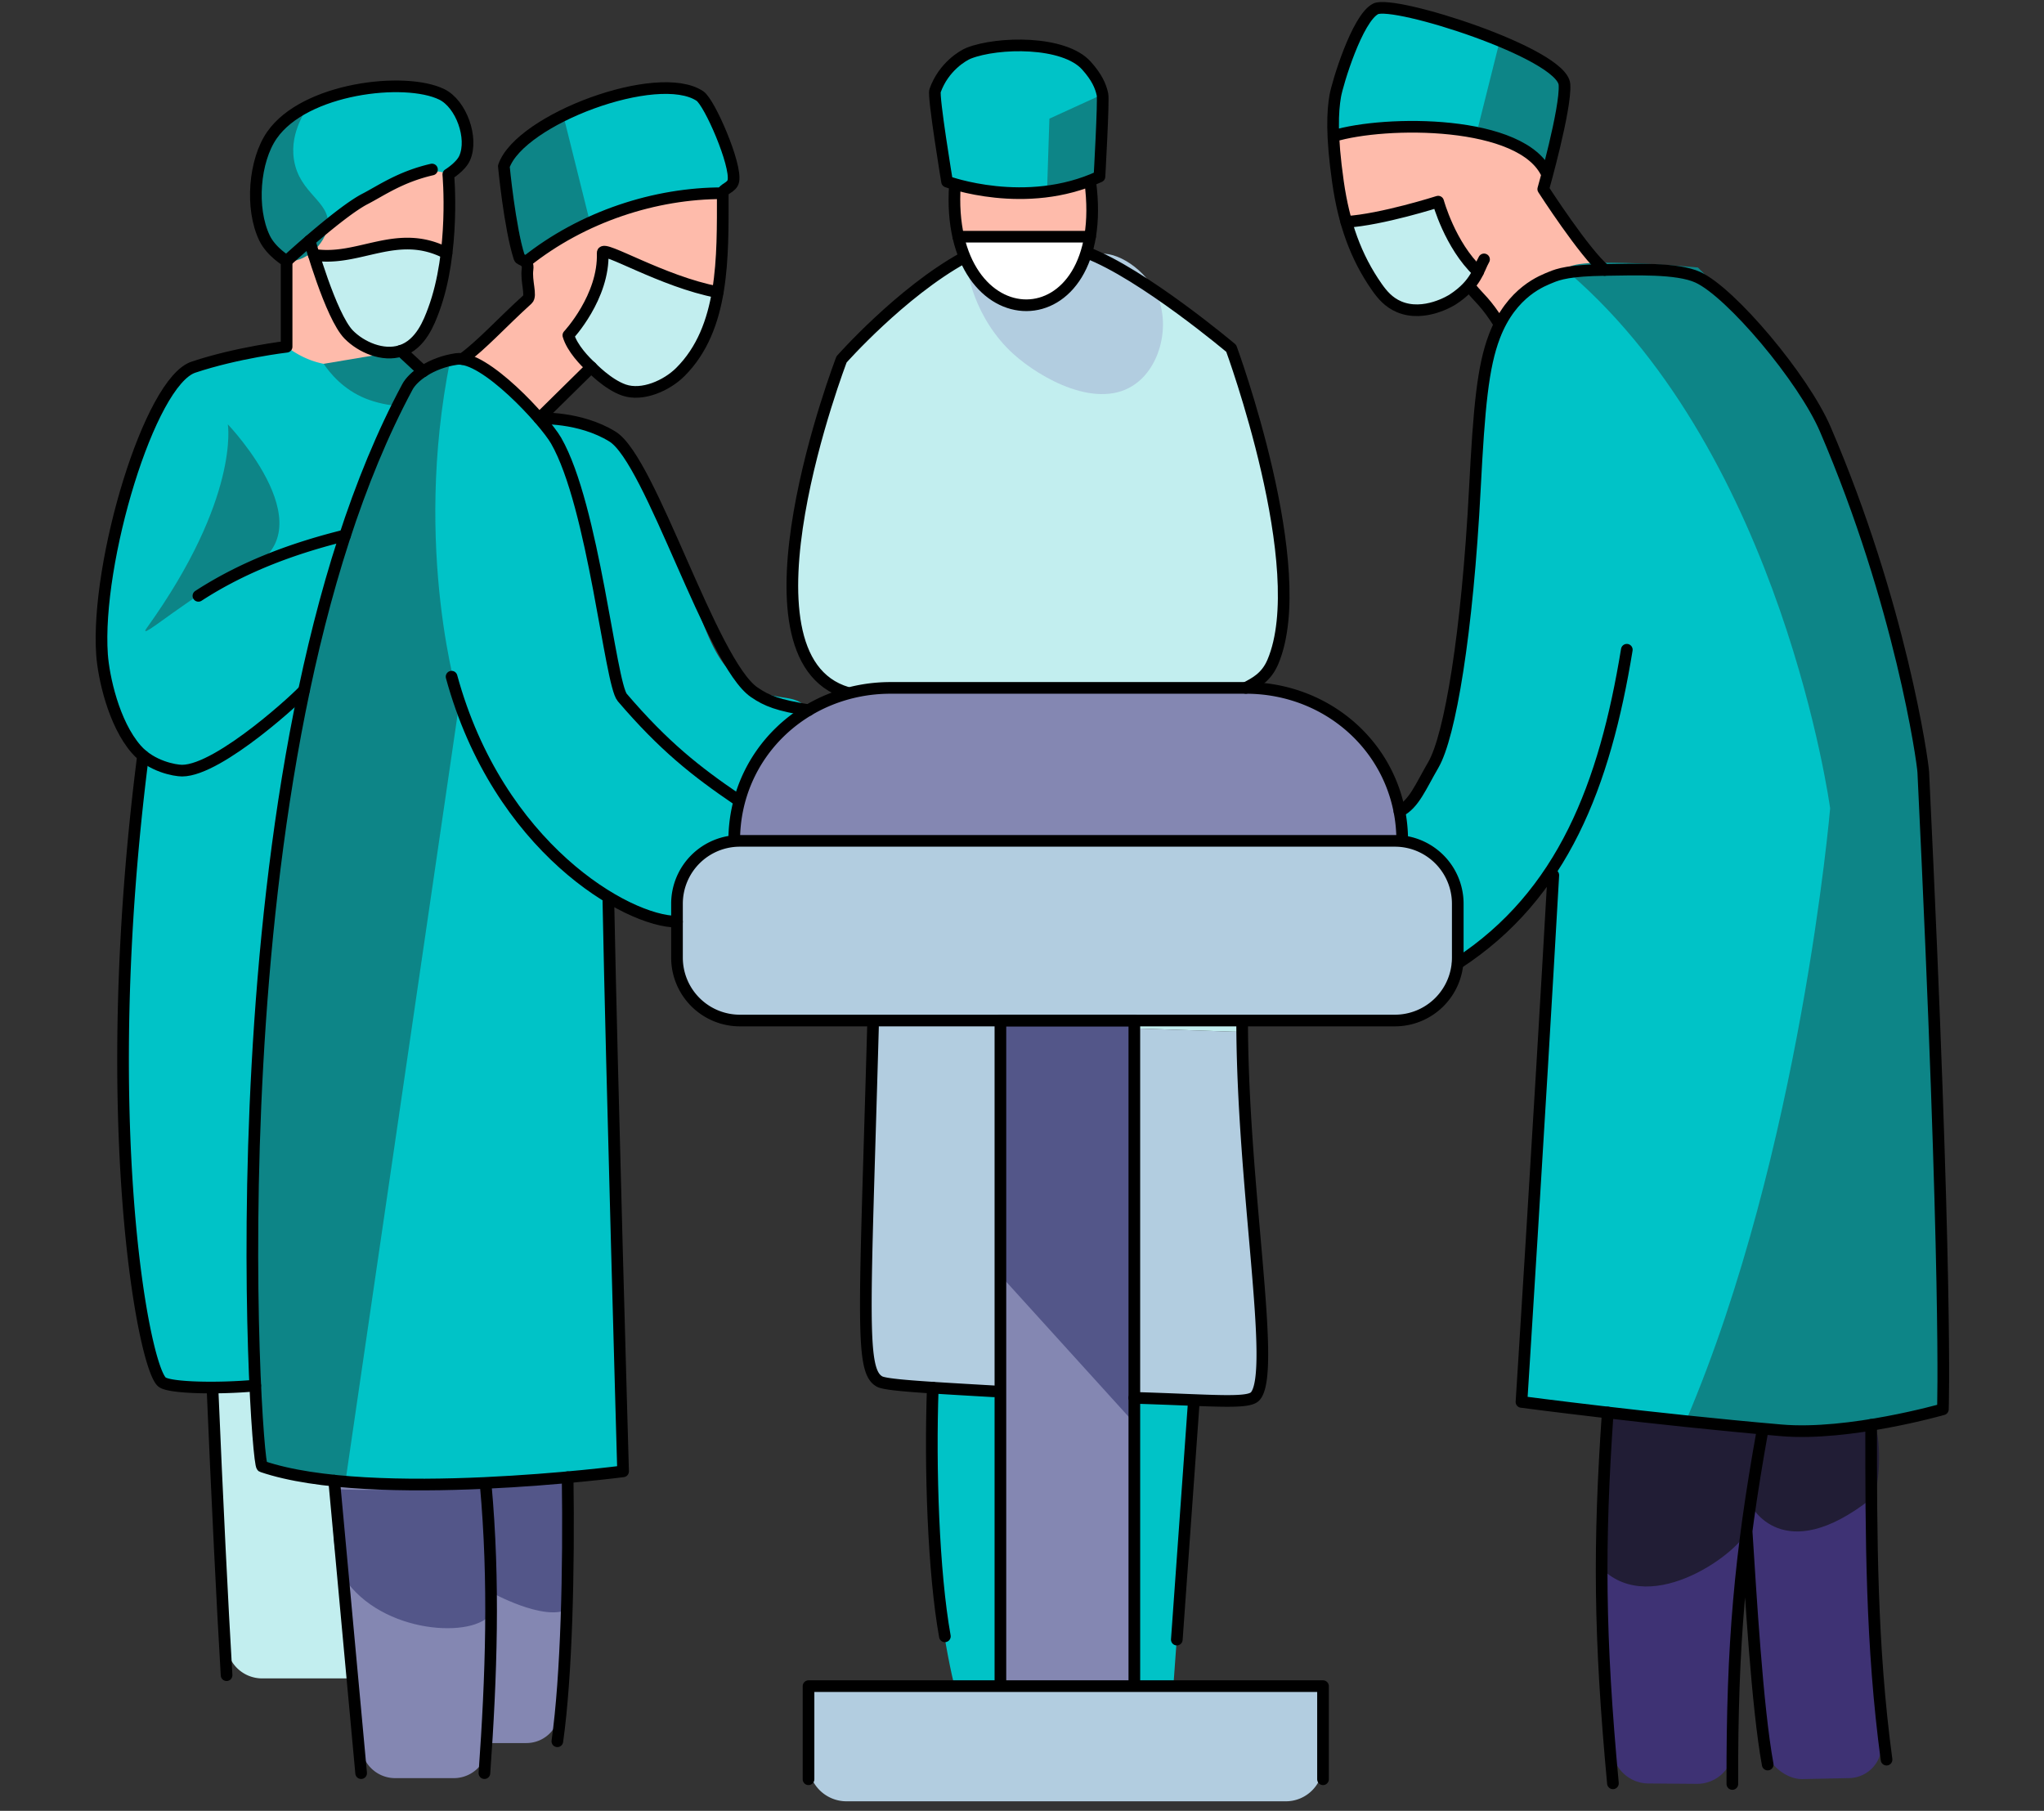
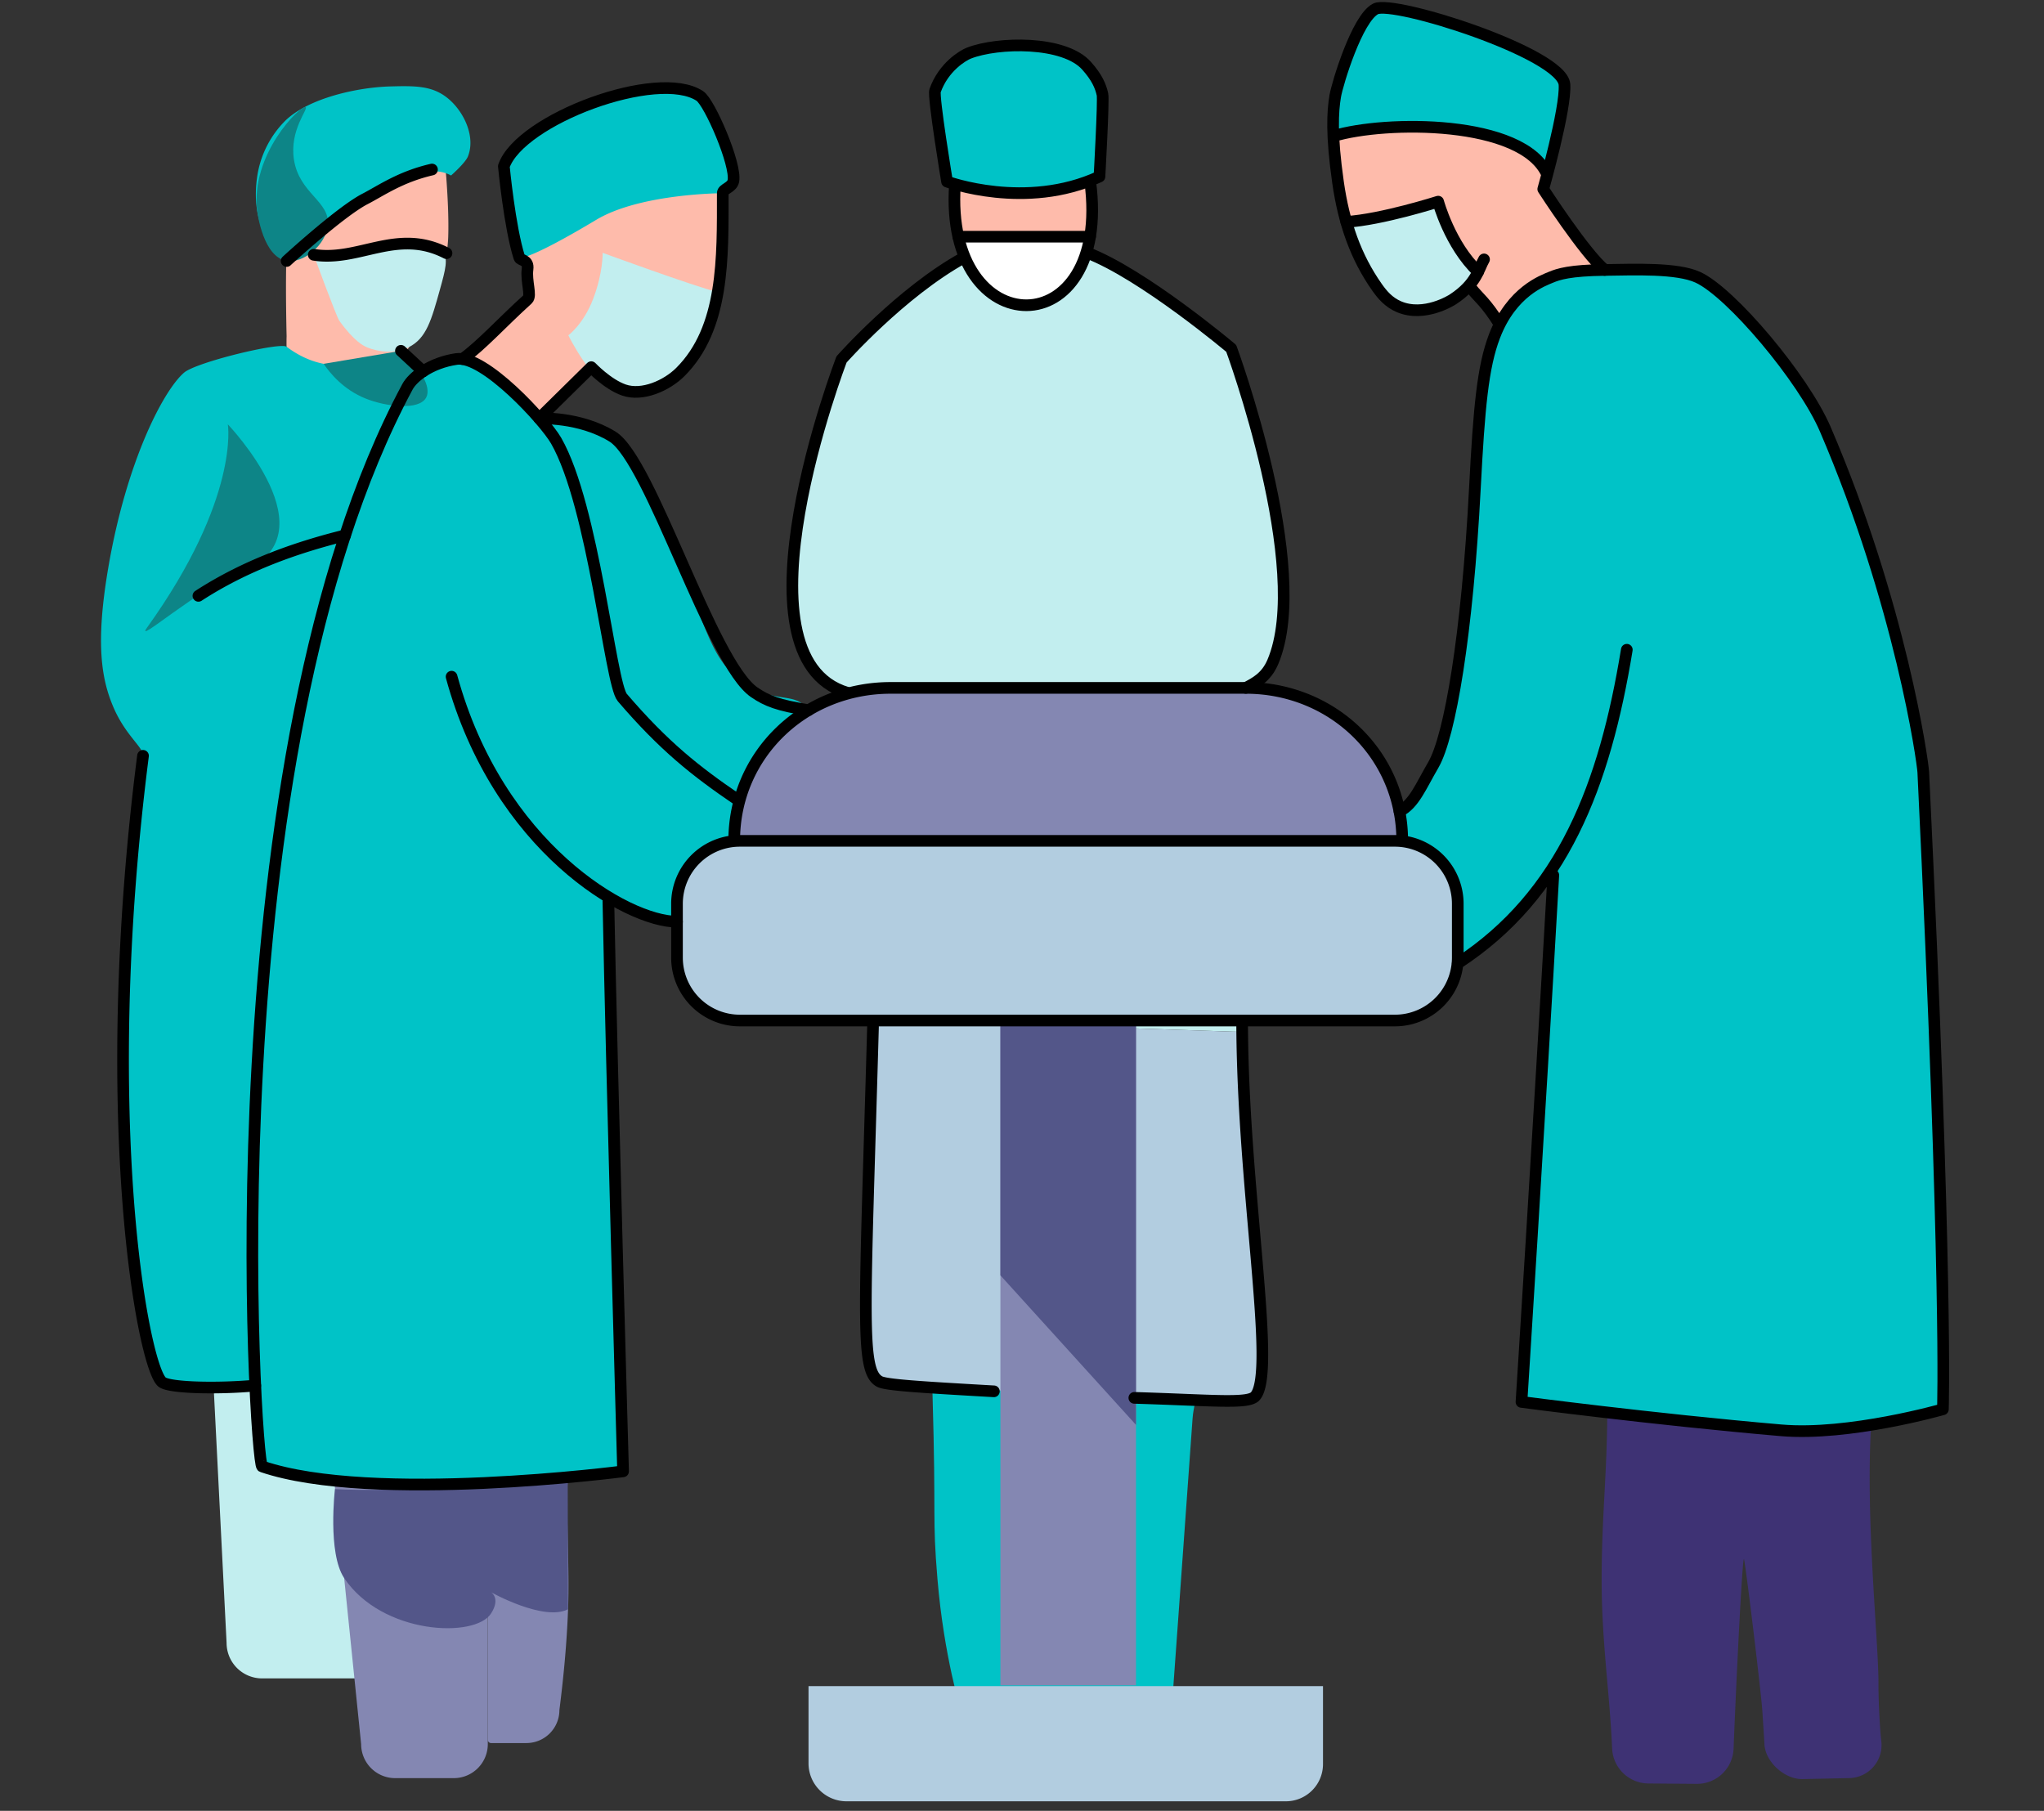
<svg xmlns="http://www.w3.org/2000/svg" width="263" height="233" viewBox="0 0 263 233" fill="none">
  <rect x="0" y="0" width="263" height="233" fill="#333333" stroke="none" />
  <path d="M49.795 175.437H27.337l1.817 35.944a4.571 4.571 0 004.567 4.576h16.074v-40.52z" fill="#C2EEEF" />
  <path d="M123.673 220.211s-2.206-6.984-3.051-17.033c-.684-8.145-.155-7.409-.634-23.736-.223-7.524-.356-8.38.533-9.672 5.496-7.979 30.578-4.246 33.838 5.464.811 2.416-.69 4.187-.914 7.32-1.749 24.505-2.659 37.025-2.659 37.025l-27.113.632z" fill="#00C3C7" />
  <path d="M174.487 30.093c-2.213-2.654-2.96-13.01-2.96-13.01s14.241-6.523 21.086-2.675c.428.239 6.832 3.925 6.464 8.063a6.614 6.614 0 01-.509 1.866s5.845 8.197 6.715 9.216c2.531 2.961-11.094 9.7-11.094 9.7s-3.739-5.66-6.935-8.828c-5.05-5.006-9.03.153-12.767-4.331zm-34.172-7.626h-17.51v7.629h17.51v-7.63zm-72.67 11.244c1.029-7.036 25.35-15.582 25.35-7.958 0 2.994.944 9.211-2.209 14.344-3.43 5.583-9.847 2.298-15.693 8.112-3.462 3.443-7.448 6.923-7.448 6.923s-11.113-5.666-8.542-8.258c1.615-1.626 8.828-8.827 8.828-8.827s-.533-2.644-.286-4.336zM36.877 43.25s-.317-12.198.317-13.558c4.14-8.882 19.86-10.882 19.86-10.882s.777 6.844.618 11.676c-.304 8.946-9.055 23.477-17.206 23.79-3.984.16-3.589-11.027-3.589-11.027z" fill="#FEBBAB" />
  <path d="M159.835 132.781c-1.396-20.056-5.211-41.25.465-44.272a7.98 7.98 0 002.356-1.613c2.295-2.342 2.422-5.73 2.42-7.715-.033-17.313-6.667-34.355-6.667-34.355s-9.162-8.092-17.698-11.967c-2.091-.949-10.084-3.552-17.682.856-7.26 4.209-14.739 12.529-14.739 12.529s-8.676 21.596-6.108 34.344c.338 1.682 2.157 5.386 3.293 6.48 2.151 2.058 4.034 2.023 4.527 2.209 7.16 2.654 2.206 41.928 2.206 41.928" fill="#C2EEEF" />
  <path d="M112.223 131.205c-.823 27.427.035 46.342.035 46.342s37.551 3.644 49.25 2.103c1.187-.157 1.085-2.721.912-6.04-.492-9.444-.805-15.873-1.719-23.205-.907-7.275-.072-6.199-.866-17.624" fill="#B2CDE0" />
  <path d="M195.765 180.385s41.613 7.881 54.224.946c0 0 .945-3.994-2.636-82.98 0 0-2.564-24.01-14.652-47.127-2.573-4.922-12.039-15.34-14.237-15.537-5.859-.525-16.288-2.101-21.275 1.196-3.438 2.263-5.303 5.576-5.889 9.828-1.101 7.997-1.492 11.524-2.204 26.117-.476 9.73-1.505 14.44-2.599 19.122-2.501 10.677-6.435 12.45-6.435 12.45s2.953 18.126 7.82 18.612c4.204.412 12.119-12.386 11.979-10.084-.297 4.921-4.096 67.457-4.096 67.457zm-115.592 8.931s-33.707 3.455-46.447-.63l-.883-10.407s-8.63 1.28-11.936-.411c0 0-9.248-17.863-2.506-80.619.113-1.05-2.233-2.564-3.818-6.278-1.51-3.548-2.327-8.1-.658-17.88 2.346-13.759 7.114-22.88 9.767-25.15 1.566-1.341 12.347-3.957 13.184-3.325 6.586 4.94 12.506.735 14.713.525 1.347-.128 2.848 2.642 2.848 2.642s2.482-1.33 4.299-1.59c3.517-.509 10.641 7.647 10.641 7.647s4.875-.097 8.063 1.6c3.188 1.699 4.663 4.687 6.015 7.615 7.503 16.183 7.118 21.402 12.387 24.9 4.116 2.731 6.369.898 8.19 3.43 4.917 6.83-6.299 27.435-16.924 27.534-4.85.043-8.826-3.363-8.826-3.363l1.89 73.76zM66.828 33.162s.823.55 9.907-4.888c5.688-3.402 16.258-3.414 16.258-3.414l1.475-3.048s-3.418-9.26-4.418-9.466C73.132 8.932 64.83 21.39 64.83 21.39l1.998 11.772zm-29.951.419s3.789-4.297 10.395-8.149c3.39-1.976 7.75-4.527 10.762-2.85 0 0 1.838-1.61 2.174-2.451 1.028-2.579-.55-5.882-2.694-7.57-1.97-1.55-4.157-1.524-7.324-1.44-4.075.111-10.37 1.44-13.447 4.375a12.804 12.804 0 00-3.632 7.096c-1.208 7.907 3.766 10.99 3.766 10.99zm85.314-10.114a28.46 28.46 0 008.773 1.377 30.703 30.703 0 0010.495-2.132l.424-11.48s-2.095-4.623-5.813-5.113c-.33-.043-6.516-1.472-12.231 1.13-2.51 1.142-3.56 4.753-3.56 4.753l1.912 11.465zm49.336-6.384s2.762-.04 7.438-.695c2.957-.412 8.919-.076 13.701 1.377 4.396 1.333 6.197 5.159 6.791 3.527 1.521-4.116 1.834-10.41 1.834-10.41-1.321-5.057-23.257-10.31-23.818-9.854-5.954 4.797-5.946 16.055-5.946 16.055z" fill="#00C3C7" />
  <path d="M190.199 34.964c-1.788-2.057-5.145-9.02-5.145-9.02l-11.823 2.604s1.937 9.575 6.779 10.917c7.069 1.963 10.189-4.5 10.189-4.5zM73.13 43.145s3.026 6.206 6.061 7.04c3.184.872 5.948-.55 6.86-1.138 5.401-3.486 6.297-11.457 6.297-11.457-3.139-.786-14.803-5.06-14.803-5.06s.052 2.62-1.235 5.955c-1.22 3.21-3.18 4.66-3.18 4.66zM40.46 33.06s1.5.402 4.054-.038c2.21-.383 3.225-1.14 6.248-1.579 1.753-.253 5.007-.724 6.209.898.712.96.366 2.28-.356 4.879-1.106 3.98-1.756 6.324-4.022 7.452-2.45 1.218-5.06.15-5.369.018-.411-.17-1.646-.751-3.568-3.424-.36-.502-3.196-8.205-3.196-8.205z" fill="#C2EEEF" />
  <path d="M123.303 30.456l17.012-.363s-1.263 5.462-3.323 7.135c-.617.5-2.852 2.317-5.871 1.984-3.141-.348-4.958-2.78-5.865-3.996-1.081-1.447-1.953-4.76-1.953-4.76z" fill="#fff" />
  <path d="M179.792 108.191H94.885a7.777 7.777 0 00-7.777 7.777v7.565a7.776 7.776 0 007.777 7.776h84.907a7.776 7.776 0 007.777-7.776v-7.565a7.777 7.777 0 00-7.777-7.777zm-75.76 108.762h66.197v10.037a4.78 4.78 0 01-4.781 4.78h-56.532a4.887 4.887 0 01-3.453-1.43 4.868 4.868 0 01-1.431-3.453v-9.934z" fill="#B2CDE0" />
  <path d="M146.167 131.52h-17.445v85.329h17.445V131.52zm-51.281-23.329l.074-4.414 2.138-5.427 6.299-6.447 5.933-2.774 3.641-.62h48.642l4.719.879 5.661 2.716 3.985 3.647 3.134 5.338 1.082 4.069.231 3.033h-85.54z" fill="#8487B2" />
  <path d="M241.702 216.849c.046-5.464-1.695-21.24-.944-33.515 0 0-9.261.852-16.025.302-4.507-.368-17.925-2.41-17.925-2.41 0 8.253-.726 13.813-.726 22.065 0 7.95 1.019 14.276 1.35 21.697a4.703 4.703 0 004.671 4.488c2.13.014 4.092.035 6.222.049a4.699 4.699 0 004.733-4.527c.358-9.106 1.158-25.419 1.354-24.343.389 2.146 2.216 17.387 2.352 19.55.078 1.255.239 3.591.259 4.151.081 2.356 2.647 4.651 5.001 4.554l6.003-.127a4.239 4.239 0 003.06-1.493 4.242 4.242 0 00.978-3.261c-.206-1.677-.375-5.713-.363-7.18z" fill="#3E3274" />
  <path d="M58.378 228.79h-7.53a4.38 4.38 0 01-4.382-4.381l-3.463-33.9h17.84c2.42 0 1.922 1.819 1.922 4.24v29.66a4.38 4.38 0 01-4.387 4.381z" fill="#8487B2" />
  <path d="M73.049 190.075l-9.858.605a.422.422 0 00-.422.412v32.772a.414.414 0 00.422.412h4.544a4.247 4.247 0 004.244-4.244c.568-4.513.953-8.666 1.115-12.987.198-5.507-.263-11.446-.045-16.97z" fill="#8487B2" />
  <path d="M146.166 183.334l-17.445-19.238V131.31h17.445v52.024z" fill="#535689" />
-   <path d="M57.926 46.361c-4.914 24.42 1.183 43.996 1.183 43.996L44.443 190.645l-10.701-1.959s-8.197-83.057 18.704-138.92c.687-1.464 5.814-5.061 5.48-3.405zm14.679-31.024l3.315 13.3-8.277 5.075-2.815-12.321 2.815-3.53 4.962-2.524zM192.962 5.28l-2.764 11.032 9.265 4.98 1.836-10.409-2.223-2.541-6.114-3.062zm-57.936 9.988l6.828-3.123-.387 10.567-6.741 1.81.3-9.254zm66.964 19.927c27.401 23.711 33.493 68.813 33.493 68.813s-3.77 44.113-18.521 78.741l18.315 1.254 14.716-2.676s1.441-17.441-2.523-81.966c-.399-6.516-4.116-22.917-12.609-44.136-3.152-7.878-16.393-20.808-16.393-20.808s-19.501-1.837-16.478.778z" fill="#0D8587" />
-   <path d="M124.646 34.185c-.44.224.677 6.791 5.762 11.376 3.408 3.077 10.932 7.376 15.764 3.782 3.334-2.469 4.527-8.077 2.403-12.007-1.671-3.087-5.556-5.45-7.867-4.476-1.44.607-1.07 2.012-2.943 3.875-2.006 1.996-5.35 3.268-7.986 2.52-3.528-.991-4.767-5.255-5.133-5.07z" fill="#B2CDE0" />
  <path d="M31.067 73.561c-5.697 2.229-13.805 9.503-12.154 7.203 11.979-16.71 10.402-26.167 10.402-26.167s13.687 14.293 1.752 18.964zm10.58-26.749c.782 1.155 2.483 3.293 5.397 4.468 2.647 1.064 6.915 1.574 7.802-.148.687-1.336-.753-3.812-3.258-5.99M39.325 13.789c.39.206-2.103 2.943-1.502 6.762.69 4.381 4.68 5.35 4.36 8.448-.254 2.486-3.13 4.961-5.35 4.556-2.93-.533-3.673-5.902-3.735-6.38-.93-7.305 5.618-13.716 6.227-13.386z" fill="#0D8587" />
  <path d="M43.097 191.598s-.97 8.232 1.182 11.44c4.897 7.306 16.856 7.785 18.908 4.561 1.261-1.98 0-2.727 0-2.727s6.779 3.795 9.894 2.19l-.033-16.986s-4.37-.048-10.94.712c-11.532 1.333-19.01.81-19.01.81z" fill="#535689" />
-   <path d="M206.081 201.822c6.55 6.462 18.048-2.439 18.651-4.85.237-1.097.418-2.205.543-3.32 0 0 4.065 8.17 15.504-.823 1.379-1.085 1.315-10.207-.022-9.489-5.629 3.023-24.343-1.677-33.892-1.589" fill="#211D35" />
  <path d="M199.863 112.605c-1.899 33.416-4.097 67.779-4.097 67.779s16.708 2.206 33.416 3.653c8.724.755 20.808-2.706 20.808-2.706s.63-16.393-2.523-81.966c-.068-1.425-2.933-21.608-12.609-44.136-2.811-6.545-12.123-17.596-16.393-19.55-2.676-1.235-8.211-.99-11.979-.945-4.472.053-5.968.533-6.938.944-.969.412-5.037 1.793-7.25 7.567-1.51 3.943-1.985 9.191-2.523 19.55-.973 18.762-3.202 31.927-5.35 35.623-1.632 2.801-2.486 5.042-4.355 5.978m7.499 19.559c13.556-8.835 18.915-23.014 21.752-40.354m-19.988-46.466c.943 1.188 1.838 1.737 3.63 4.606" stroke="#000" stroke-width="1.5" stroke-linecap="round" stroke-linejoin="round" />
  <path d="M206.486 34.738c-2.593-2.138-7.917-10.405-7.917-10.405s2.941-10.367 2.731-13.45c-.274-4.023-21.997-10.93-24.308-9.738-2.377 1.224-4.908 9.596-5.186 11.21-.342 1.991-.509 5.041.352 11.069.755 5.303 2.294 9.655 5.009 13.52.687.98 1.508 1.955 2.835 2.521 3.254 1.391 6.792-.846 6.938-.945 3.047-1.992 3.311-3.934 4.01-5.144m8.127-10.909c-3.102-7.1-20.857-6.985-27.513-4.954" stroke="#000" stroke-width="1.5" stroke-linecap="round" stroke-linejoin="round" />
  <path d="M173.224 28.548c4.552-.28 11.822-2.603 11.822-2.603s1.511 5.587 5.145 9.02m-29.887 53.544c1.192-.634 2.614-1.327 3.468-3.332 5.103-11.985-5.351-40.351-5.351-40.351s-11.361-9.588-18.611-12.337m-15.822.673c-8.079 4.45-15.706 13.082-15.706 13.082s-14.72 38.314.728 42.885m31.27-65.74c2.803 21.196-18.844 21.05-17.408.364" stroke="#000" stroke-width="1.5" stroke-linecap="round" stroke-linejoin="round" />
  <path d="M141.468 22.72s.552-9.806.387-10.568c-.232-1.076-.726-2.22-2.058-3.704-2.881-3.223-11.388-3.072-15.138-1.611-.743.288-3.259 1.77-4.344 4.834-.267.753 1.541 11.699 1.541 11.699s10.132 3.737 19.612-.65zm-18.165 7.735h16.955m-61.977 85.513c.412 21.647 1.892 73.348 1.892 73.348s-32.262 4.21-46.447-.63c-.902-.307-6.937-91.213 18.704-138.921.687-1.278 2.974-3.087 6.306-3.573 3.572-.527 11.35 7.956 12.82 10.508 4.832 8.413 6.964 31.255 8.512 33.048 5.35 6.254 9.483 9.511 14.737 13.084m-36.7-15.764c5.994 21.964 22.593 31.521 29.004 31.525" stroke="#000" stroke-width="1.5" stroke-linecap="round" stroke-linejoin="round" />
  <path d="M104.032 91.376c-3.89-.618-5.35-1.184-6.98-2.299-5.53-3.797-13.303-29.856-18.242-32.902-4.233-2.611-9.43-2.336-9.43-2.336l6.697-6.597s2.087 2.212 4.205 2.943c2.38.823 5.509-.577 7.25-2.312 5.671-5.65 5.465-14.712 5.465-23.013 0-.582 1.194-.698 1.365-1.576.411-2.101-3.046-10.084-4.307-10.93-5.4-3.597-23.123 2.982-25.226 9.036 0 0 .747 7.88 1.998 11.771.117.365 1.216.223 1.05 1.47-.206 1.576.54 3.402 0 3.89-3.258 2.942-5.888 5.879-8.374 7.681" stroke="#000" stroke-width="1.5" stroke-linecap="round" stroke-linejoin="round" />
-   <path d="M76.074 47.242c-.786-.712-2.453-2.416-2.943-4.097 0 0 4.624-4.94 4.414-10.615-.039-1.052 7.657 3.704 14.803 5.06m-24.704-3.879c7.358-5.885 16.731-8.865 25.35-8.849m-53.162 6.106s2.702 9.672 5.031 12.072c1.614 1.646 4.408 2.85 6.726 2.1 2.562-.822 3.642-3.74 4.204-5.253 2.795-7.53 1.891-17.445 1.891-17.445s1.61-.988 2.101-2.101c1.136-2.568-.43-6.968-2.94-8.197-4.734-2.313-17.655-.823-21.86 5.254-2.263 3.254-2.798 9.394-.944 13.24.854 1.772 2.836 2.943 2.836 2.943v11.035s-6.326.74-11.984 2.626c-5.657 1.885-12.594 25.127-11.765 36.99.206 2.837 1.472 8.827 4.415 12.19 1.928 2.204 4.98 2.73 5.883 2.733 4.834 0 15.463-9.928 15.706-10.372" stroke="#000" stroke-width="1.5" stroke-linecap="round" stroke-linejoin="round" />
  <path d="M55.583 21.812c-4.075.937-6.548 2.717-8.616 3.783-3.174 1.634-10.084 7.986-10.084 7.986m3.488-.798c5.859.928 10.701-3.498 17.08-.206M51.589 45.14l2.848 2.643M25.53 76.666c5.988-3.888 12.503-6.2 18.87-7.777m-11.557 109.39c-4.793.438-10.823.311-11.936-.411-2.418-1.575-8.511-33.627-2.506-80.619m127.555 82.611c10.137.304 14.644.804 15.552-.206 2.792-3.12-1.682-26.903-1.682-48.34m-47.499.837c-1.049 37.409-1.679 44.212.842 45.605.823.459 5.468.733 14.712 1.262m51.597-70.827H95.2a8.092 8.092 0 00-8.092 8.092v6.935a8.091 8.091 0 008.092 8.091h84.278a8.09 8.09 0 008.091-8.091v-6.935a8.091 8.091 0 00-8.091-8.092zm.946 0c0-11.113-9.009-19.682-20.124-19.682h-45.712c-11.113 0-20.118 8.57-20.118 19.682" stroke="#000" stroke-width="1.5" stroke-linecap="round" stroke-linejoin="round" />
-   <path d="M145.955 131.309h-17.233v85.644h17.233v-85.644zm-41.923 97.626v-11.982h66.199v11.982m-50.211-50.384c-.375 10.345.084 23.795 1.556 31.992m29.844.422l2.194-30.711m53.252 1.491c-1.169 16.924-1.097 28.798.669 47.714m19.227-45.315c-2.857 15.953-3.91 27.241-3.863 45.398m19.841-3.13c-1.982-14.659-1.982-28.846-1.982-43.079m-13.309 43.708c-1.358-7.408-2.19-21.978-2.717-30.07M62.33 228.148c.888-12.454 1.308-24.592.162-37.137m-16.025 37.137l-3.47-37.639m28.716 33.538c1.185-8.415 1.5-22.038 1.325-33.972m-43.885 25.471c-.551-9.281-1.212-22.683-1.817-37.004" stroke="#000" stroke-width="1.5" stroke-linecap="round" stroke-linejoin="round" />
</svg>